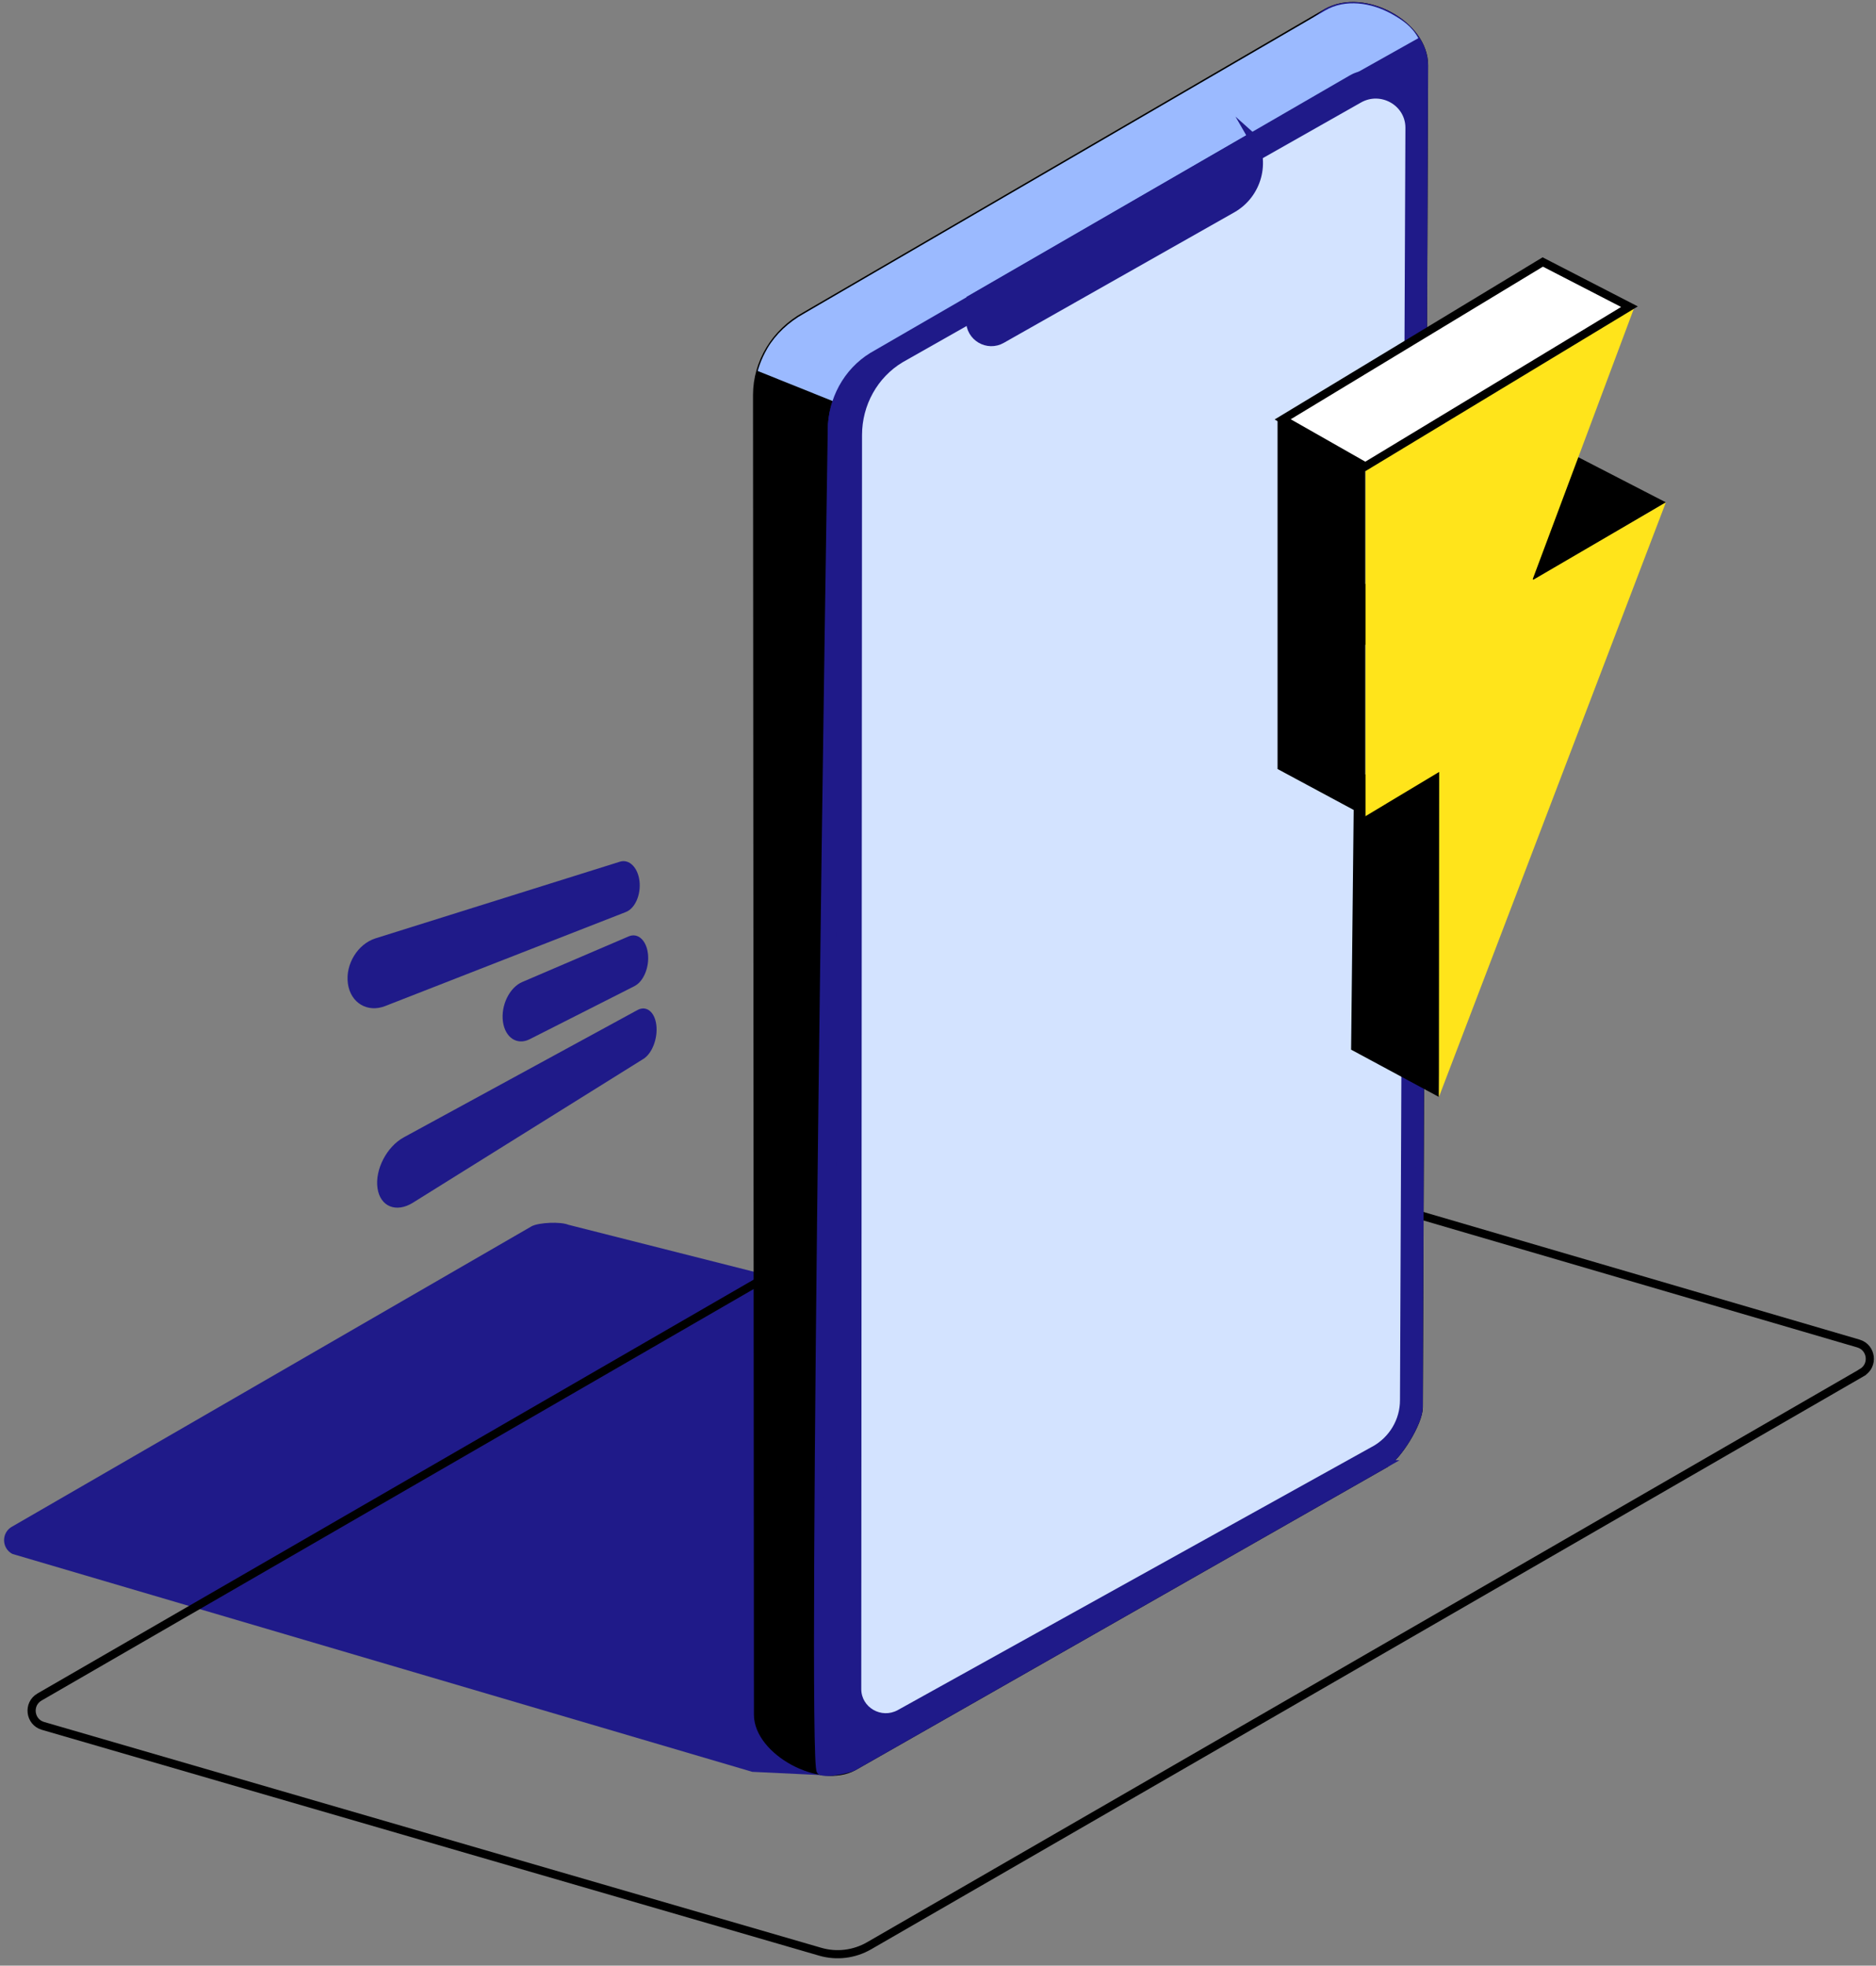
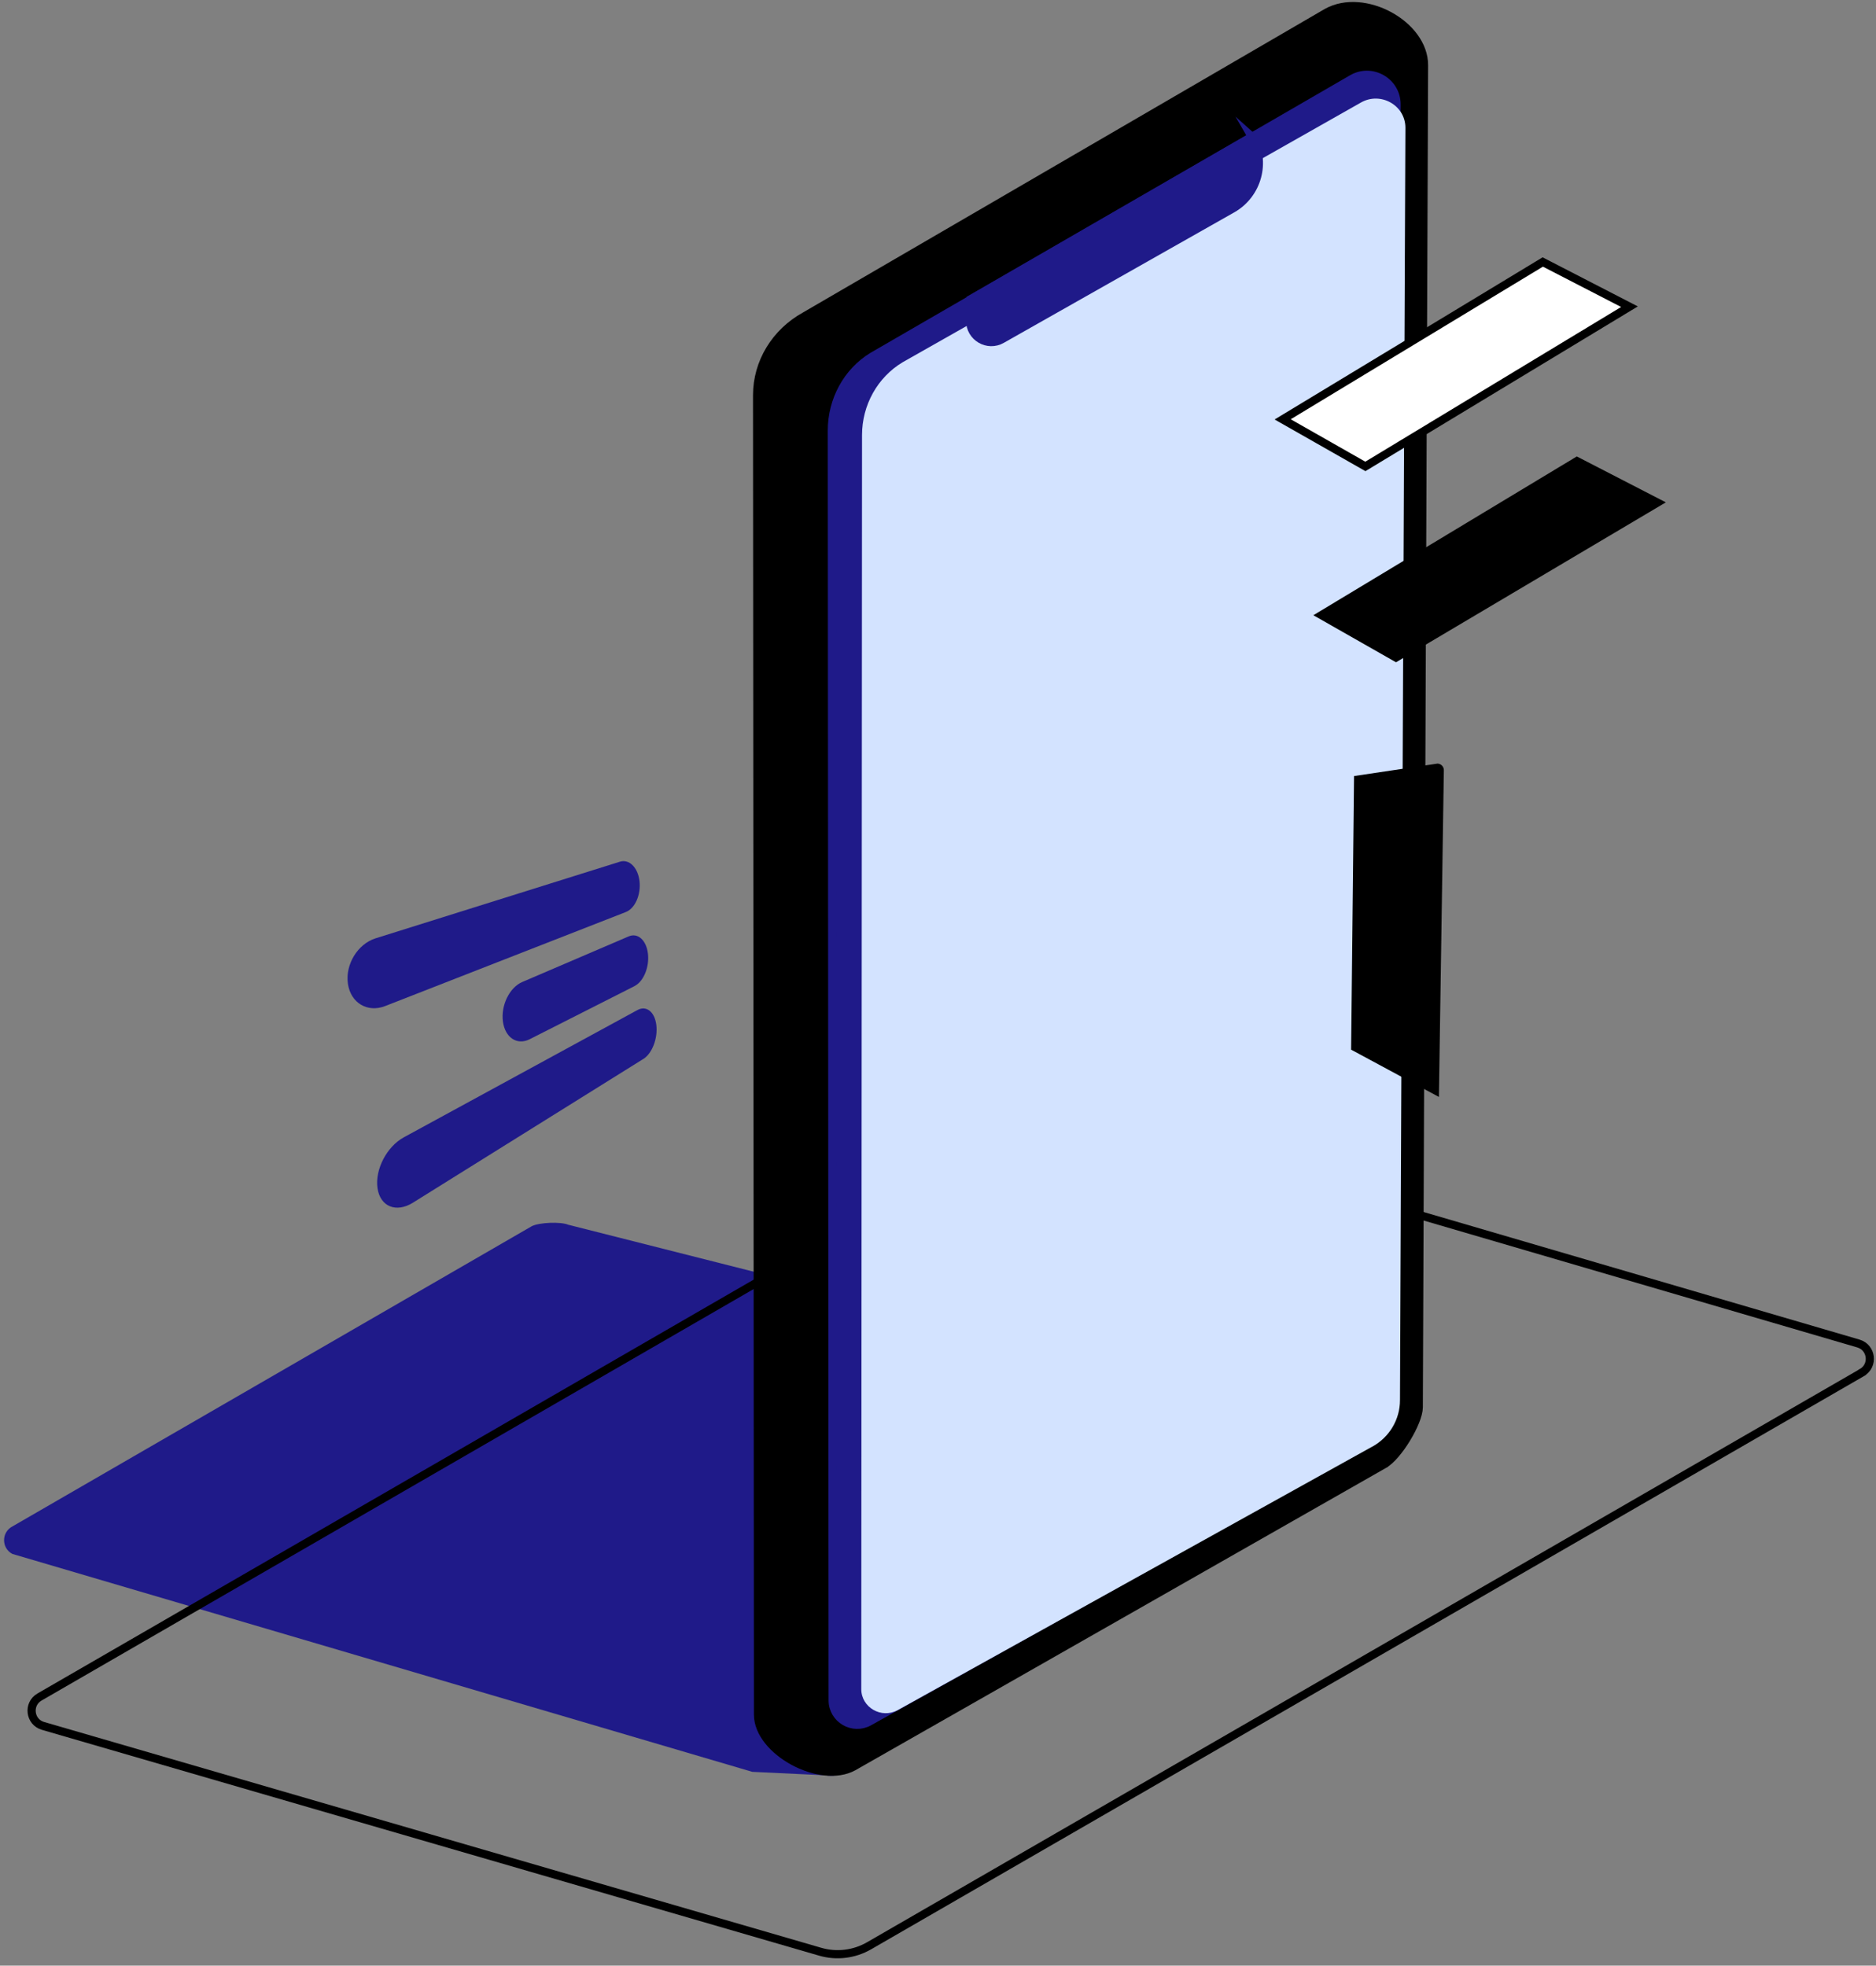
<svg xmlns="http://www.w3.org/2000/svg" width="230" height="241" viewBox="0 0 230 241" fill="none">
  <rect x="0" y="0" width="230" height="241" fill="#808080" stroke="none" />
  <path d="M170.911 178.636L104.691 216.829C103.708 217.394 102.452 217.873 101.335 217.667L92.232 217.235L1.514 190.517C0.152 189.793 0.165 187.846 1.534 187.141L65.196 150.337C66.099 149.872 68.731 149.766 69.668 150.158L170.758 175.759C171.954 176.304 172.047 177.972 170.911 178.643V178.636Z" fill="#1F1A89" />
  <path d="M228.266 168.288L106.551 238.561C104.73 239.611 102.557 239.877 100.544 239.286L5.274 211.604C3.633 211.126 3.367 208.92 4.842 208.063L126.93 137.511C128.637 136.527 130.67 136.282 132.558 136.833L227.841 164.72C229.489 165.205 229.754 167.425 228.266 168.282V168.288Z" stroke="black" stroke-miterlimit="10" />
  <path d="M169.691 179.532L104.641 216.595C100.575 218.841 92.94 214.695 92.933 210.237L92.82 48.448C92.82 44.455 95.053 40.76 98.694 38.747L162.695 1.517C167.246 -1.001 174.608 3.012 174.588 8.009L173.944 172.542C173.937 174.376 171.366 178.602 169.691 179.525V179.532Z" fill="black" stroke="black" stroke-miterlimit="10" />
-   <path d="M169.688 179.533L104.638 216.596C104.127 216.875 101.362 217.513 100.625 217.114C99.409 216.463 101.98 52.774 101.98 52.774C101.98 48.781 104.213 45.087 107.854 43.073L162.685 1.525C167.237 -0.994 174.599 3.02 174.579 8.016L173.934 172.549C173.928 174.383 171.356 178.609 169.682 179.533H169.688Z" fill="#1F1A89" stroke="#1F1A89" stroke-miterlimit="10" />
-   <path d="M102.532 49.352L92.898 45.485C92.898 45.485 93.21 44.183 94.1 42.675C95.09 40.987 96.712 39.472 98.532 38.468L162.453 1.292C164.958 -0.176 168.114 0.342 170.519 1.658C172.021 2.482 173.144 3.292 173.888 4.681L165.33 9.485L105.848 44.489L102.532 49.359V49.352Z" fill="#9BBAFF" />
  <path d="M167.156 177.26L106.557 211.088C104.55 212.204 102.085 210.756 102.085 208.463L101.986 52.781C101.986 49.047 103.873 45.592 106.949 43.704L165.74 9.678C168.159 8.249 171.215 9.99 171.222 12.794L170.558 171.446C170.564 173.858 169.262 176.078 167.162 177.254L167.156 177.26Z" fill="#1F1A89" stroke="#1F1A89" stroke-miterlimit="10" />
  <path d="M168.245 177.36L110.065 209.666C108.058 210.769 105.593 209.34 105.593 207.088L105.686 53.346C105.686 49.671 107.573 46.276 110.65 44.422L166.823 12.588C169.241 11.186 172.298 12.894 172.305 15.651L171.64 171.652C171.647 174.025 170.344 176.211 168.245 177.367V177.36Z" fill="#D3E3FF" />
  <path d="M153.483 16.767L118.984 36.694L118.944 39.299C118.911 41.319 121.091 42.601 122.838 41.591L151.117 25.578C154.2 23.797 155.264 19.85 153.476 16.761L153.483 16.767Z" fill="#1F1A89" stroke="#1F1A89" stroke-miterlimit="10" />
  <path d="M165.648 128.682L166.007 95.147L176.246 93.619C176.678 93.639 177.024 93.998 177.017 94.436L176.413 134.49L165.642 128.689L165.648 128.682Z" fill="black" />
  <path d="M171.152 81.198L161.019 75.43L193.318 55.962L204.235 61.59L171.152 81.198Z" fill="black" />
-   <path d="M167.389 100.072V57.228L200.412 37.58L187.927 70.969C187.907 71.028 187.967 71.082 188.027 71.055L204.233 61.6L176.412 134.497L176.445 94.643L167.389 100.078V100.072Z" fill="#FFE41B" />
-   <path d="M156.63 94.281V51.424L167.348 57.198C167.374 57.212 167.387 57.245 167.387 57.278V100.069L156.623 94.281H156.63Z" fill="black" />
  <path d="M167.397 57.184L157.257 51.417L189.145 32.121L199.776 37.603L167.397 57.184Z" fill="white" stroke="black" stroke-miterlimit="10" />
  <path d="M78.862 129.839L50.629 147.454C48.589 148.73 46.609 147.952 46.283 145.673C45.951 143.388 47.426 140.577 49.499 139.447L78.157 123.833C79.26 123.235 80.284 124.078 80.47 125.7C80.656 127.321 79.952 129.162 78.868 129.839H78.862Z" fill="#1F1A89" />
  <path d="M77.803 120.897L64.933 127.416C63.404 128.187 61.923 127.23 61.657 125.236C61.398 123.243 62.474 121.064 64.029 120.399L77.079 114.804C78.202 114.326 79.245 115.276 79.438 116.924C79.63 118.565 78.906 120.333 77.803 120.891V120.897Z" fill="#1F1A89" />
  <path d="M76.722 111.822L47.214 123.35C45.067 124.187 42.994 122.978 42.655 120.613C42.31 118.234 43.865 115.729 46.044 115.044L75.998 105.649C77.141 105.29 78.204 106.36 78.403 108.021C78.596 109.682 77.865 111.377 76.735 111.815L76.722 111.822Z" fill="#1F1A89" />
</svg>